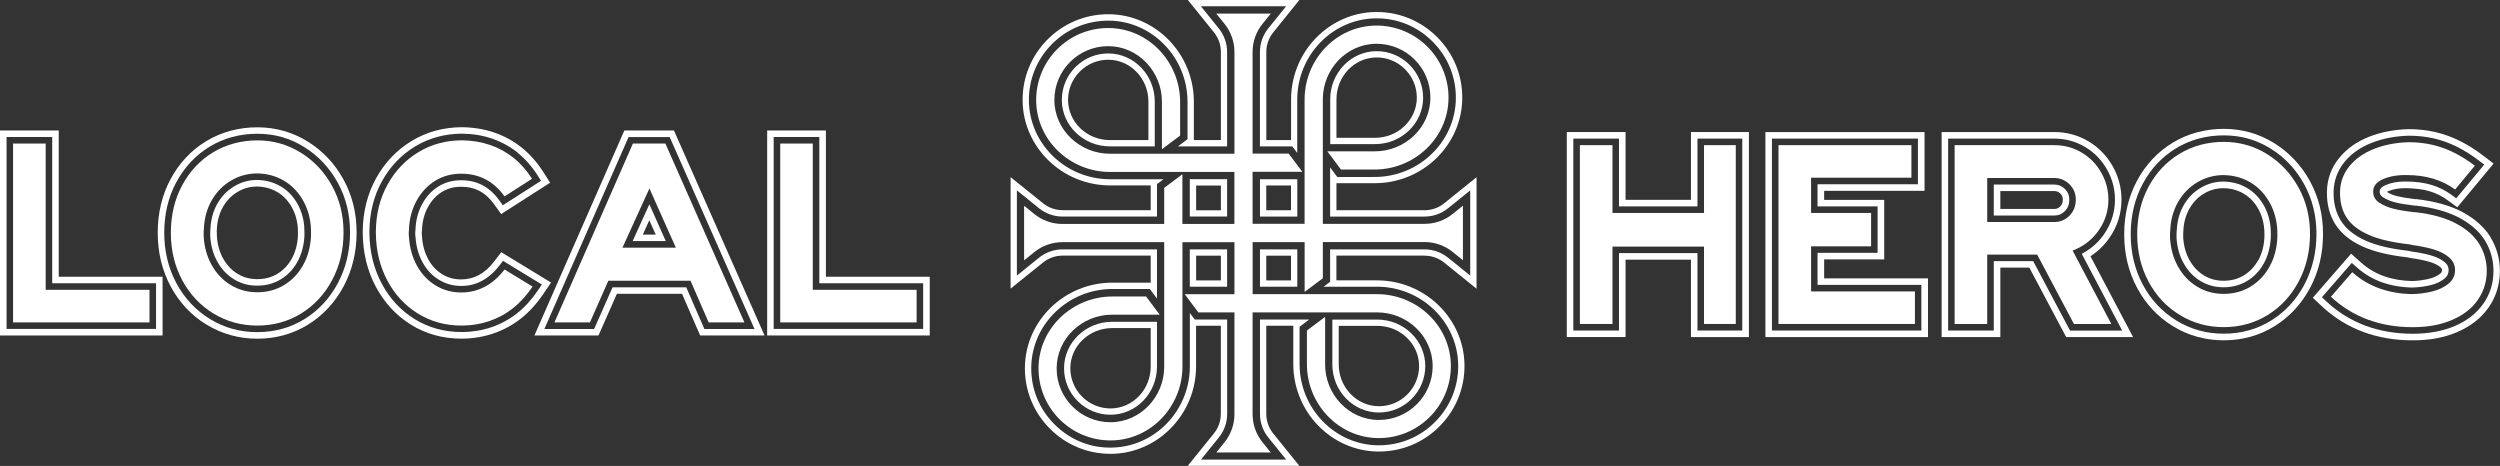
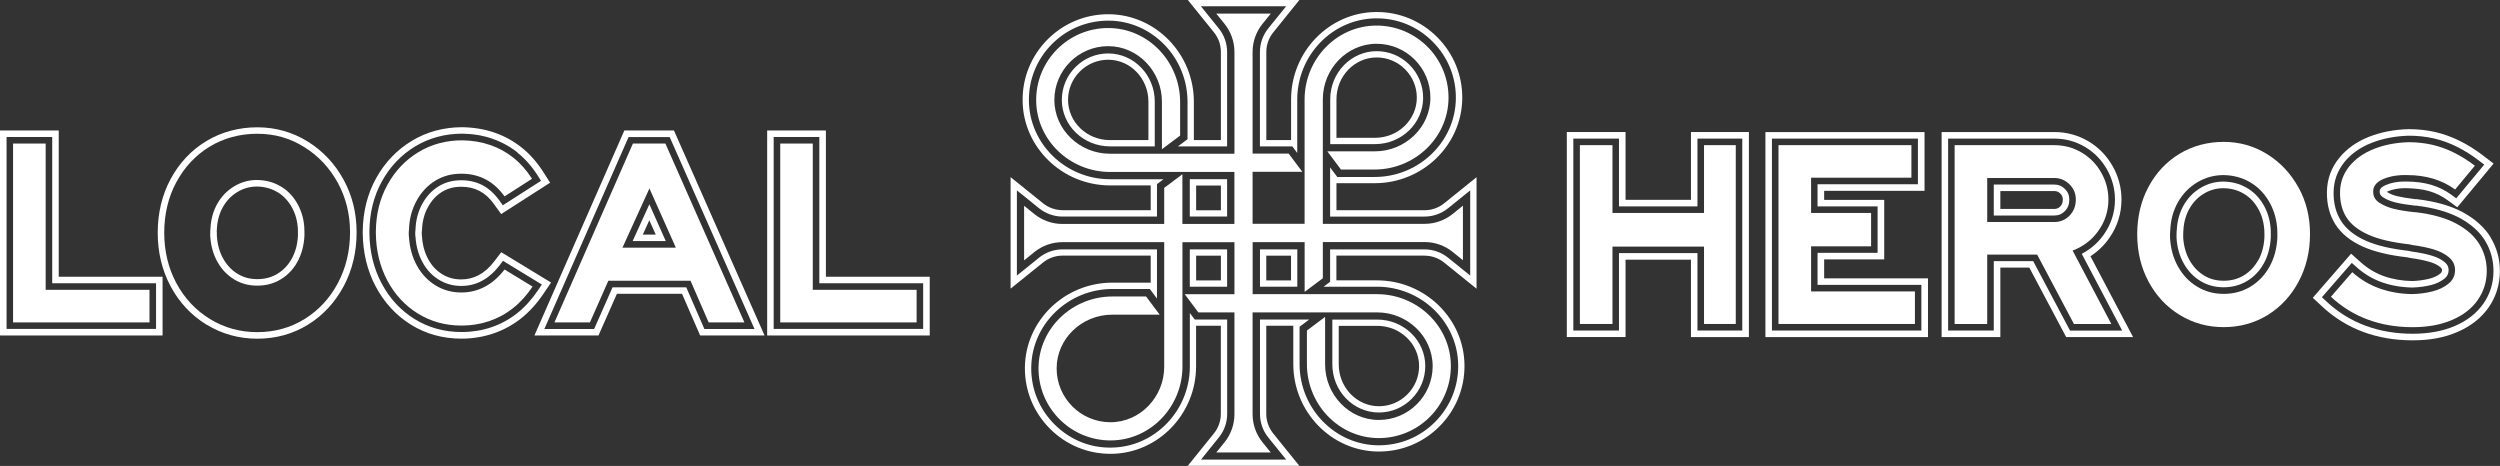
<svg xmlns="http://www.w3.org/2000/svg" id="Layer_2" data-name="Layer 2" viewBox="0 0 449.51 83.78">
  <rect x="0" y="0" width="449.51" height="83.78" fill="#333333" stroke="none" />
  <defs>
    <style>
      .cls-1 {
        fill: #fff;
      }
    </style>
  </defs>
  <g id="Layer_1-2" data-name="Layer 1">
    <g>
      <g>
        <polygon class="cls-1" points="8.21 25.81 2.35 25.81 2.35 57.97 26.88 57.97 26.88 52.11 8.21 52.11 8.21 25.81" />
-         <path class="cls-1" d="M38.37,56.36c2.38,1.46,5.02,2.18,7.9,2.18s5.54-.73,7.89-2.18c2.35-1.46,4.21-3.46,5.57-6.02,1.36-2.56,2.04-5.41,2.04-8.54s-.69-5.86-2.06-8.37c-1.38-2.51-3.25-4.5-5.62-5.98-2.37-1.47-4.98-2.21-7.82-2.21s-5.59.71-7.94,2.14c-2.35,1.42-4.21,3.4-5.57,5.93-1.36,2.53-2.04,5.38-2.04,8.54s.68,5.97,2.04,8.52c1.36,2.54,3.23,4.54,5.62,6ZM36.62,41.74c0-.29.02-.56.05-.82.1-1.82.57-3.47,1.42-4.94.85-1.47,1.99-2.64,3.43-3.5,1.44-.86,3.02-1.3,4.75-1.3,1.7.03,3.24.44,4.63,1.22,1.39.78,2.53,1.9,3.41,3.34.88,1.44,1.4,3.04,1.56,4.8.03.32.05.72.05,1.2v.72c-.1,1.95-.57,3.69-1.42,5.21-.85,1.52-1.98,2.71-3.41,3.58-1.42.86-3.03,1.3-4.82,1.3s-3.35-.43-4.78-1.3c-1.42-.86-2.57-2.06-3.43-3.6-.86-1.54-1.34-3.28-1.44-5.23v-.67Z" />
        <path class="cls-1" d="M69.69,33.18c-1.38,2.48-2.08,5.29-2.11,8.42v.29c.03,3.17.72,6.02,2.06,8.54,1.34,2.53,3.18,4.51,5.5,5.95,2.32,1.44,4.94,2.16,7.85,2.16,1.73,0,3.38-.26,4.94-.79,1.57-.53,3-1.3,4.3-2.33,1.3-1.02,2.47-2.32,3.53-3.89l-5.04-3.07c-1.06,1.38-2.24,2.41-3.55,3.1-1.31.69-2.72,1.03-4.22,1.03-1.7,0-3.24-.42-4.63-1.27-1.39-.85-2.5-2.02-3.34-3.53-.83-1.5-1.31-3.2-1.44-5.09-.03-.19-.05-.48-.05-.86,0-.22.02-.43.05-.62.06-1.89.52-3.6,1.37-5.14.85-1.54,1.96-2.73,3.34-3.58,1.38-.85,2.94-1.27,4.7-1.27,1.6,0,3.05.34,4.34,1.01,1.3.67,2.44,1.7,3.43,3.07l4.94-3.17c-.96-1.5-2.07-2.76-3.34-3.77-1.26-1.01-2.66-1.78-4.2-2.3-1.54-.53-3.2-.81-4.99-.84-2.91,0-5.54.7-7.87,2.11-2.34,1.41-4.19,3.35-5.57,5.83Z" />
        <path class="cls-1" d="M119.65,25.81h-5.85l-14.11,32.16h6.38l3.31-7.49h14.78l3.26,7.49h6.43l-14.21-32.16ZM111.92,44.53l4.85-10.65,4.75,10.65h-9.6Z" />
        <polygon class="cls-1" points="146.14 25.81 140.29 25.81 140.29 57.97 164.81 57.97 164.81 52.11 146.14 52.11 146.14 25.81" />
        <path class="cls-1" d="M29.23,49.76H10.56v-26.3H0v36.86h29.23v-10.56ZM28.05,59.14H1.18V24.63h8.21v26.3h18.67v8.21Z" />
        <path class="cls-1" d="M37.15,58.37c2.75,1.68,5.81,2.53,9.12,2.53s6.42-.85,9.13-2.54c2.7-1.67,4.85-4,6.41-6.92,1.54-2.89,2.31-6.14,2.31-9.65s-.79-6.65-2.35-9.5c-1.57-2.86-3.73-5.16-6.44-6.84-2.74-1.7-5.79-2.56-9.07-2.56s-6.45.83-9.16,2.48c-2.71,1.64-4.87,3.94-6.42,6.82-1.54,2.86-2.32,6.11-2.32,9.66s.78,6.75,2.32,9.63c1.55,2.91,3.73,5.23,6.46,6.9ZM31.72,32.74c1.45-2.7,3.47-4.85,5.99-6.38,2.53-1.53,5.41-2.31,8.55-2.31s5.9.8,8.44,2.39c2.53,1.57,4.56,3.73,6.03,6.41,1.47,2.68,2.21,5.68,2.21,8.94s-.73,6.38-2.18,9.1c-1.45,2.73-3.47,4.91-5.99,6.47-2.53,1.57-5.39,2.36-8.51,2.36s-5.95-.79-8.51-2.36c-2.55-1.56-4.59-3.73-6.04-6.45-1.45-2.7-2.18-5.76-2.18-9.07s.73-6.41,2.18-9.1Z" />
        <path class="cls-1" d="M42.1,50.24c1.25.76,2.61,1.12,4.16,1.12s2.96-.37,4.22-1.13c1.26-.76,2.24-1.79,2.99-3.14.75-1.35,1.18-2.93,1.27-4.72v-.63c0-.43-.02-.8-.04-1.08-.14-1.58-.61-3.03-1.39-4.31-.78-1.28-1.76-2.24-2.98-2.92-1.23-.69-2.56-1.04-4.09-1.07-1.5,0-2.85.37-4.11,1.13-1.28.77-2.26,1.77-3.02,3.08-.75,1.3-1.17,2.79-1.26,4.4v.1c-.04.21-.05.43-.05.67v.66c.09,1.74.53,3.31,1.29,4.67.77,1.37,1.76,2.41,3.02,3.17ZM38.97,41.74c0-.19,0-.36.03-.55v-.14c.09-1.44.46-2.75,1.12-3.89.65-1.13,1.5-2,2.6-2.66,1.08-.65,2.22-.96,3.5-.96,1.31.02,2.46.33,3.52.92,1.05.59,1.88,1.41,2.56,2.51.69,1.12,1.1,2.4,1.23,3.8.03.26.04.58.04.97v.6c-.07,1.58-.45,2.98-1.12,4.18-.65,1.17-1.49,2.06-2.57,2.71-1.06.64-2.24.96-3.6.96s-2.5-.31-3.55-.95c-1.08-.66-1.93-1.55-2.6-2.74-.67-1.19-1.05-2.58-1.14-4.14v-.61Z" />
        <path class="cls-1" d="M74.04,25.33c-2.68,1.62-4.84,3.87-6.41,6.71-1.56,2.81-2.37,6.03-2.41,9.56v.31c.04,3.54.82,6.77,2.34,9.62,1.54,2.89,3.67,5.19,6.33,6.85h0c2.69,1.67,5.74,2.51,9.09,2.51,1.97,0,3.89-.31,5.7-.92,1.82-.61,3.5-1.53,5-2.71,1.48-1.17,2.83-2.66,4.02-4.42l1.38-2.04-8.95-5.45-1.29,1.68c-.84,1.1-1.78,1.92-2.78,2.45-.98.51-2,.76-3.13.76-1.27,0-2.38-.3-3.41-.93-1.05-.64-1.87-1.51-2.5-2.66-.66-1.19-1.05-2.58-1.15-4.14l-.02-.2c-.02-.1-.02-.27-.02-.47,0-.08,0-.16.02-.28l.03-.27c.05-1.5.41-2.88,1.08-4.08.66-1.19,1.48-2.07,2.51-2.71,1.01-.62,2.14-.92,3.47-.92,1.23,0,2.29.24,3.26.74.96.5,1.84,1.29,2.61,2.36l1.3,1.81,8.8-5.64-1.26-1.98c-1.1-1.71-2.39-3.18-3.85-4.34-1.47-1.17-3.12-2.08-4.9-2.69-1.76-.61-3.69-.93-5.76-.97-3.33,0-6.39.82-9.09,2.45ZM93.05,27.46c1.36,1.08,2.57,2.45,3.6,4.06l.63.99-6.87,4.4-.65-.9c-.88-1.22-1.9-2.13-3.02-2.72-1.14-.59-2.38-.88-3.8-.88-1.55,0-2.89.36-4.09,1.1-1.21.75-2.17,1.77-2.92,3.14-.75,1.36-1.16,2.91-1.22,4.57l-.02.19c-.02.13-.03.28-.03.43,0,.29,0,.52.03.64l.02.14c.11,1.71.55,3.25,1.3,4.6.74,1.33,1.69,2.34,2.92,3.09,1.22.74,2.53,1.1,4.02,1.1,1.33,0,2.53-.29,3.68-.9,1.15-.61,2.22-1.54,3.17-2.77l.64-.84,6.99,4.26-.69,1.02c-1.12,1.66-2.39,3.06-3.77,4.15-1.39,1.1-2.96,1.95-4.65,2.52-1.69.57-3.48.85-5.32.85-3.12,0-5.97-.79-8.47-2.34-2.49-1.54-4.48-3.7-5.91-6.4-1.43-2.68-2.17-5.74-2.2-9.08v-.3c.03-3.33.79-6.36,2.26-9,1.47-2.65,3.48-4.76,5.99-6.27,2.51-1.51,5.36-2.28,8.47-2.28,1.93.03,3.74.34,5.38.91,1.65.57,3.18,1.41,4.55,2.49Z" />
        <path class="cls-1" d="M113.75,43.35h5.96l-2.95-6.62-3.01,6.62ZM115.58,42.18l1.17-2.58,1.15,2.58h-2.32Z" />
        <path class="cls-1" d="M121.18,23.46h-8.92l-16.17,36.86h11.52l3.31-7.49h11.71l3.26,7.49h11.58l-16.29-36.86ZM123.39,51.66h-13.25l-3.31,7.49h-8.95l15.14-34.51h7.39l15.25,34.51h-9.01l-3.26-7.49Z" />
        <path class="cls-1" d="M167.17,49.76h-18.67v-26.3h-10.56v36.86h29.23v-10.56ZM165.99,59.14h-26.88V24.63h8.21v26.3h18.67v8.21Z" />
      </g>
      <g>
        <polygon class="cls-1" points="306.39 58.25 312.1 58.25 312.1 26.1 306.39 26.1 306.39 38.29 289.93 38.29 289.93 26.1 284.07 26.1 284.07 58.25 289.93 58.25 289.93 44.34 306.39 44.34 306.39 58.25" />
        <polygon class="cls-1" points="325.64 44.29 336.43 44.29 336.43 38.29 325.64 38.29 325.64 31.95 343.68 31.95 343.68 26.1 319.78 26.1 319.78 58.25 344.31 58.25 344.31 52.4 325.64 52.4 325.64 44.29" />
        <path class="cls-1" d="M372.67,45.05c1.95-.74,3.51-1.94,4.68-3.62,1.17-1.68,1.75-3.53,1.75-5.54,0-1.73-.43-3.35-1.3-4.87-.86-1.52-2.04-2.72-3.53-3.6-1.49-.88-3.13-1.32-4.92-1.32h-17.9v32.16h5.86v-12.48h8.98l6.62,12.48h6.72l-6.96-13.2ZM369.36,39.92h-12.05v-7.92h12c1.09,0,2.02.38,2.78,1.13.77.75,1.15,1.67,1.15,2.76,0,1.15-.38,2.11-1.13,2.88-.75.77-1.67,1.15-2.76,1.15Z" />
        <path class="cls-1" d="M413.27,33.7c-1.38-2.51-3.25-4.5-5.62-5.98-2.37-1.47-4.98-2.21-7.82-2.21s-5.59.71-7.94,2.14c-2.35,1.42-4.21,3.4-5.57,5.93-1.36,2.53-2.04,5.38-2.04,8.54s.68,5.98,2.04,8.52c1.36,2.54,3.23,4.54,5.62,6,2.38,1.46,5.02,2.18,7.9,2.18s5.54-.73,7.9-2.18c2.35-1.46,4.21-3.46,5.57-6.02,1.36-2.56,2.04-5.41,2.04-8.54s-.69-5.86-2.06-8.37ZM409.48,42.75c-.1,1.95-.57,3.69-1.42,5.21-.85,1.52-1.98,2.71-3.41,3.58-1.42.86-3.03,1.3-4.82,1.3s-3.35-.43-4.78-1.3c-1.42-.86-2.57-2.06-3.43-3.6-.86-1.54-1.34-3.28-1.44-5.23v-.67c0-.29.02-.56.05-.82.1-1.82.57-3.47,1.42-4.94.85-1.47,1.99-2.64,3.43-3.5,1.44-.86,3.02-1.3,4.75-1.3,1.7.03,3.24.44,4.63,1.22,1.39.78,2.53,1.9,3.41,3.34.88,1.44,1.4,3.04,1.56,4.8.03.32.05.72.05,1.2v.72Z" />
        <path class="cls-1" d="M441.66,40.21c-1.9-1.02-4.36-1.71-7.37-2.06h-.19c-1.47-.16-2.7-.36-3.67-.6-.98-.24-1.84-.6-2.59-1.08-.75-.48-1.13-1.13-1.13-1.97-.03-.99.55-1.75,1.75-2.28s2.65-.78,4.34-.74c1.7,0,3.26.22,4.7.65,1.44.43,2.75,1.08,3.94,1.94l3.55-4.27c-1.22-.93-2.46-1.71-3.74-2.35-1.28-.64-2.59-1.11-3.94-1.42-1.34-.3-2.74-.46-4.18-.46-2.3.06-4.39.46-6.26,1.2-1.87.74-3.35,1.78-4.44,3.12-1.09,1.34-1.65,2.88-1.68,4.61-.03,1.79.35,3.32,1.15,4.58.8,1.26,2.11,2.3,3.94,3.12,1.82.82,4.32,1.4,7.49,1.75.13.03.26.06.38.1,1.44.19,2.73.46,3.86.79,1.13.34,2.06.82,2.78,1.44.72.62,1.08,1.38,1.08,2.28,0,.99-.39,1.81-1.18,2.45-.78.64-1.75,1.1-2.9,1.39-1.15.29-2.37.45-3.65.48-2.08-.03-4.02-.37-5.83-1.01-1.81-.64-3.45-1.61-4.92-2.93l-3.84,4.42c1.95,1.82,4.16,3.19,6.62,4.1,2.46.91,5.15,1.37,8.06,1.37,2.72,0,5.09-.43,7.1-1.3,2.02-.86,3.56-2.06,4.63-3.6,1.07-1.54,1.61-3.28,1.61-5.23,0-1.73-.44-3.32-1.32-4.78-.88-1.46-2.27-2.7-4.18-3.72Z" />
        <path class="cls-1" d="M292.28,46.69h11.76v13.92h10.42V23.74h-10.42v12.19h-11.76v-12.19h-10.56v36.86h10.56v-13.92ZM291.1,59.43h-8.21V24.92h8.21v12.19h14.11v-12.19h8.06v34.51h-8.06v-13.92h-14.11v13.92Z" />
        <path class="cls-1" d="M346.66,50.05h-18.67v-3.41h10.8v-10.7h-10.8v-1.63h18.05v-10.56h-28.61v36.86h29.23v-10.56ZM345.48,59.43h-26.88V24.92h26.25v8.21h-18.05v3.98h10.8v8.35h-10.8v5.76h18.67v8.21Z" />
        <path class="cls-1" d="M369.31,33.18h-10.82v5.57h10.87c.78,0,1.39-.25,1.92-.8.53-.54.79-1.22.79-2.06,0-.78-.25-1.39-.8-1.92-.55-.54-1.18-.79-1.96-.79ZM370.44,37.12c-.31.32-.62.45-1.08.45h-9.69v-3.22h9.65c.48,0,.81.13,1.14.46.32.31.44.62.44,1.08,0,.53-.14.91-.46,1.23Z" />
        <path class="cls-1" d="M375.87,46.07c1.34-.86,2.49-1.97,3.41-3.3,1.44-2.07,2.17-4.39,2.17-6.89,0-2.13-.54-4.16-1.6-6.03-1.07-1.87-2.54-3.38-4.37-4.46-1.85-1.09-3.91-1.65-6.12-1.65h-20.25v36.86h10.56v-12.48h5.21l6.62,12.48h12.03l-7.66-14.53ZM365.58,46.95h-7.09v12.48h-8.21V24.92h19.08c2,0,3.85.5,5.52,1.49,1.66.98,2.99,2.34,3.95,4.03.96,1.69,1.45,3.53,1.45,5.45,0,2.25-.66,4.34-1.96,6.22-.94,1.35-2.12,2.44-3.52,3.25l-.49.28,7.27,13.8h-9.38l-6.62-12.48Z" />
        <path class="cls-1" d="M406.87,36.64c-.78-1.28-1.76-2.23-2.98-2.92-1.23-.69-2.57-1.04-4.09-1.07-1.5,0-2.85.37-4.12,1.13-1.27.76-2.26,1.77-3.02,3.08-.75,1.3-1.17,2.79-1.26,4.4v.11c-.04.21-.05.43-.05.67v.7c.09,1.68.53,3.28,1.29,4.62.77,1.37,1.76,2.41,3.02,3.17,1.25.76,2.61,1.12,4.16,1.12s2.96-.37,4.22-1.13c1.26-.76,2.24-1.79,2.99-3.14.75-1.34,1.17-2.91,1.27-4.68v-.68c0-.43-.01-.79-.04-1.08-.14-1.58-.61-3.03-1.39-4.31ZM406.01,46.81c-.65,1.17-1.49,2.05-2.57,2.71-1.06.64-2.24.96-3.6.96s-2.5-.31-3.55-.95c-1.08-.66-1.94-1.56-2.6-2.74-.67-1.19-1.06-2.61-1.14-4.08v-.67c0-.18,0-.36.03-.54v-.15c.09-1.44.46-2.75,1.12-3.89.65-1.13,1.5-2,2.6-2.66,1.08-.65,2.23-.96,3.5-.96,1.31.02,2.46.32,3.52.92,1.05.59,1.88,1.41,2.56,2.51.69,1.12,1.1,2.4,1.23,3.81.03.26.04.58.04.97v.65c-.08,1.56-.46,2.95-1.12,4.14Z" />
-         <path class="cls-1" d="M415.34,32.57c-1.57-2.86-3.73-5.16-6.44-6.84-2.74-1.7-5.78-2.56-9.06-2.56s-6.45.83-9.16,2.48c-2.71,1.64-4.87,3.93-6.42,6.82-1.54,2.86-2.32,6.11-2.32,9.66s.78,6.75,2.32,9.63c1.55,2.91,3.73,5.23,6.46,6.9,2.75,1.68,5.81,2.53,9.12,2.53s6.42-.85,9.13-2.54c2.7-1.67,4.85-4,6.41-6.92,1.54-2.89,2.31-6.14,2.31-9.65s-.79-6.65-2.35-9.5ZM414.34,51.17c-1.45,2.73-3.47,4.91-5.99,6.47-2.53,1.57-5.39,2.36-8.51,2.36s-5.95-.79-8.51-2.36c-2.55-1.56-4.59-3.73-6.04-6.45-1.45-2.7-2.18-5.76-2.18-9.07s.73-6.41,2.18-9.1c1.45-2.7,3.47-4.85,5.99-6.37,2.53-1.53,5.41-2.31,8.55-2.31s5.9.8,8.44,2.38c2.53,1.57,4.56,3.73,6.03,6.41,1.47,2.68,2.21,5.68,2.21,8.94s-.73,6.37-2.18,9.1Z" />
        <path class="cls-1" d="M447.85,42.71c-1.1-1.81-2.81-3.35-5.07-4.57-2.16-1.16-4.92-1.94-8.25-2.33h-.26c-1.33-.16-2.43-.34-3.27-.54-.68-.17-1.28-.41-1.83-.77.06-.03.14-.07.24-.12.82-.36,1.88-.55,3.14-.55,1.59.04,3.06.18,4.28.55,1.18.35,2.26.89,3.22,1.59l1.78,1.3,6.53-7.86-1.95-1.49c-1.33-1.02-2.72-1.88-4.12-2.58-1.44-.72-2.95-1.26-4.47-1.61-1.5-.34-3.09-.51-4.76-.51h0c-2.56.07-4.94.53-7.06,1.36-2.25.88-4.07,2.17-5.41,3.83-1.42,1.75-2.16,3.79-2.2,6.05-.04,2.25.47,4.23,1.52,5.88,1.05,1.66,2.72,3.01,4.96,4.01,2.04.91,4.68,1.55,8,1.92l.52.12c1.32.17,2.5.41,3.51.71.81.24,1.45.56,1.91.96.27.23.27.37.27.5,0,.29-.07.43-.31.63-.51.42-1.18.73-1.99.93-.97.24-2.03.38-3.04.41-1.81-.03-3.52-.32-5.08-.87-1.51-.53-2.9-1.36-4.14-2.46l-1.78-1.59-6.89,7.93,1.66,1.55c2.17,2.03,4.66,3.57,7.41,4.59,2.72,1.01,5.7,1.51,8.88,1.51s5.73-.5,8.03-1.49c2.42-1.04,4.31-2.52,5.63-4.42,1.35-1.93,2.03-4.15,2.03-6.58,0-2.15-.56-4.17-1.66-5.99h0ZM446.51,54.61c-1.19,1.71-2.92,3.06-5.13,4.01-2.15.92-4.7,1.39-7.57,1.39-3.04,0-5.89-.48-8.47-1.44-2.6-.96-4.96-2.43-7.02-4.35l-.83-.78,5.37-6.17.89.79c1.35,1.2,2.87,2.11,4.53,2.7,1.68.59,3.52.91,5.48.94,1.13-.03,2.27-.18,3.32-.44.98-.24,1.8-.64,2.45-1.16.51-.42.74-.89.74-1.54,0-.38-.08-.87-.67-1.39-.59-.51-1.38-.91-2.35-1.2-1.07-.32-2.31-.57-3.63-.74l-.53-.12c-3.26-.37-5.79-.97-7.72-1.83-2.03-.91-3.53-2.11-4.45-3.57-.92-1.45-1.37-3.21-1.33-5.23.04-1.99.69-3.78,1.94-5.33,1.21-1.5,2.87-2.67,4.92-3.47,1.99-.78,4.23-1.21,6.65-1.28,1.55,0,3.06.16,4.47.48,1.43.32,2.84.83,4.2,1.51,1.34.67,2.66,1.5,3.93,2.47l.98.74-5.04,6.06-.89-.65c-1.07-.78-2.28-1.38-3.58-1.77-1.31-.39-2.88-.6-4.55-.6-1.44-.03-2.7.21-3.69.65-.46.2-1.07.54-1.05,1.15,0,.33.05.68.59,1.03.64.41,1.39.72,2.24.93.89.22,2.05.41,3.47.57h.25c3.14.38,5.76,1.12,7.79,2.2,2.08,1.12,3.64,2.51,4.63,4.15.99,1.64,1.49,3.45,1.49,5.39,0,2.19-.61,4.17-1.82,5.9Z" />
      </g>
      <g>
        <path class="cls-1" d="M237.85,50.01v-6.49h18.3c1.84,0,3.62.63,5.05,1.78l1.84,1.49v-9.81l-1.84,1.49c-1.43,1.15-3.21,1.78-5.05,1.78h-18.3v-22.41c0-5.39,4.28-9.96,9.66-9.97,5.34,0,9.69,4.34,9.68,9.68,0,5.39-4.58,9.66-9.97,9.66h-8.56l2.45,3.27h6.06c7.15,0,13.21-5.66,13.28-12.81.07-7.24-5.83-13.14-13.07-13.07-7.15.07-12.81,6.12-12.81,13.28v22.36h-9.35v-9.35h8.94l-2.45-3.27h-6.49V9.34c0-1.84.63-3.62,1.78-5.05l1.49-1.84h-4.9s-1.63,0-1.63,0h-3.27l1.49,1.84c1.15,1.43,1.78,3.21,1.78,5.05v18.3h-22.41c-5.39,0-9.96-4.28-9.97-9.66,0-5.34,4.34-9.69,9.68-9.68,5.39,0,9.66,4.58,9.66,9.97v8.56l3.27-2.45v-6.06c0-7.15-5.66-13.21-12.81-13.28-7.24-.07-13.14,5.83-13.07,13.07.07,7.15,6.12,12.81,13.28,12.81h22.36v9.35h-9.35v-8.94l-3.27,2.45v6.49h-18.3c-1.84,0-3.62-.63-5.05-1.78l-1.84-1.49v9.81l1.84-1.49c1.43-1.15,3.21-1.78,5.05-1.78h18.3v22.41c0,5.39-4.28,9.96-9.66,9.97-5.34,0-9.69-4.34-9.68-9.68,0-5.39,4.58-9.66,9.97-9.66h8.56l-2.45-3.27h-6.06c-7.15,0-13.21,5.66-13.28,12.81-.07,7.24,5.83,13.14,13.07,13.07,7.15-.07,12.81-6.12,12.81-13.28v-22.36h9.35v9.35h-8.94l2.45,3.27h6.49v18.3c0,1.84-.63,3.62-1.78,5.05l-1.49,1.84h4.9s1.63,0,1.63,0h3.27l-1.49-1.84c-1.15-1.43-1.78-3.21-1.78-5.05v-18.3h22.41c5.39,0,9.96,4.28,9.97,9.66,0,5.34-4.34,9.69-9.68,9.68-5.39,0-9.66-4.58-9.66-9.97v-8.56l-3.27,2.45v6.06c0,7.15,5.66,13.21,12.81,13.28,7.24.07,13.14-5.83,13.07-13.07-.07-7.15-6.12-12.81-13.28-12.81h-22.36v-9.35h9.35v8.94l3.27-2.45Z" />
        <path class="cls-1" d="M247.92,74.17h0c2.23,0,4.32-.87,5.9-2.45,1.58-1.58,2.45-3.68,2.45-5.91,0-4.6-3.88-8.35-8.65-8.35h-8.06v8.06c0,4.76,3.74,8.64,8.35,8.65ZM240.71,58.59h6.93c4.14,0,7.51,3.24,7.52,7.22,0,1.93-.75,3.74-2.12,5.11-1.37,1.37-3.18,2.12-5.1,2.12v.57-.57c-3.99,0-7.23-3.38-7.23-7.52v-6.93Z" />
        <path class="cls-1" d="M233.26,51.55v-6.71h-6.71v6.71h6.71ZM227.68,45.97h4.45v4.45h-4.45v-4.45Z" />
-         <path class="cls-1" d="M191.32,66.21c0,2.23.87,4.33,2.45,5.91,1.58,1.58,3.68,2.45,5.91,2.45h0c4.6,0,8.35-3.88,8.35-8.65v-8.06h-8.06c-4.76,0-8.64,3.74-8.65,8.35ZM199.97,58.99h6.93v6.93c0,4.14-3.24,7.51-7.22,7.52h0c-1.93,0-3.74-.75-5.11-2.12-1.37-1.37-2.12-3.18-2.12-5.11,0-3.98,3.38-7.22,7.52-7.22Z" />
        <path class="cls-1" d="M255.88,17.56c0-2.23-.87-4.33-2.45-5.91s-3.68-2.45-5.9-2.45h0c-4.6,0-8.35,3.88-8.35,8.65v8.06h8.06c4.76,0,8.64-3.74,8.65-8.35ZM240.3,17.85c0-4.14,3.24-7.51,7.22-7.52h0c1.93,0,3.74.75,5.11,2.12,1.37,1.37,2.12,3.18,2.12,5.11,0,3.98-3.38,7.22-7.52,7.22h-6.93v-6.93Z" />
        <path class="cls-1" d="M256.15,45.97c1.27,0,2.52.44,3.51,1.24l5.83,4.7v-20.05l-5.83,4.7c-.99.8-2.24,1.24-3.51,1.24h-15.85v-4.86h6.89c8.59,0,15.64-6.83,15.73-15.24.04-4.16-1.56-8.08-4.51-11.03-2.95-2.95-6.9-4.56-11.03-4.51-8.4.08-15.24,7.14-15.24,15.73v7.3h-4.45v-15.85c0-1.27.44-2.52,1.24-3.51L233.63,0h-20.05s4.7,5.82,4.7,5.82c.8.99,1.24,2.24,1.24,3.51v15.85h-4.86v-6.89c0-8.59-6.83-15.64-15.24-15.73-.05,0-.09,0-.14,0-4.12,0-7.98,1.6-10.9,4.51-2.95,2.95-4.55,6.87-4.51,11.03.08,8.4,7.14,15.24,15.73,15.24h7.3v4.45h-15.85c-1.27,0-2.52-.44-3.51-1.24l-5.83-4.7v20.05l5.83-4.7c.99-.8,2.24-1.24,3.51-1.24h15.85v4.86h-6.89c-8.59,0-15.64,6.83-15.73,15.24-.04,4.16,1.56,8.08,4.51,11.03s6.86,4.55,11.03,4.51c8.4-.08,15.24-7.14,15.24-15.73v-7.3h4.45v15.85c0,1.27-.44,2.52-1.24,3.51l-4.7,5.82h20.05l-4.7-5.82c-.8-.99-1.24-2.24-1.24-3.51v-15.85h4.86v6.89c0,8.59,6.83,15.64,15.24,15.73,4.19.03,8.08-1.56,11.03-4.51s4.55-6.87,4.51-11.03c-.08-8.4-7.14-15.24-15.73-15.24h-7.3v-4.45h15.85ZM247.59,51.55c7.97,0,14.52,6.33,14.6,14.12.04,3.86-1.45,7.49-4.18,10.22-2.73,2.73-6.32,4.2-10.22,4.18-7.78-.08-14.12-6.63-14.12-14.6v-6.72l1.72-1.29h-8.84v16.98c0,1.53.53,3.03,1.49,4.22l3.22,3.98h-15.32l3.22-3.99c.96-1.19,1.49-2.69,1.49-4.22v-16.98h-5.83l-.88-1.17v9.6c0,7.97-6.33,14.52-14.12,14.6-3.87.07-7.47-1.43-10.22-4.18-2.73-2.73-4.22-6.36-4.18-10.22.08-7.78,6.63-14.12,14.6-14.12h6.72l1.29,1.72v-8.84h-16.98c-1.53,0-3.03.53-4.22,1.49l-3.99,3.22v-15.32l3.99,3.22c1.19.96,2.69,1.49,4.22,1.49h16.98v-5.83l1.17-.88h-9.6c-7.97,0-14.52-6.33-14.6-14.12-.04-3.86,1.45-7.49,4.18-10.22,2.73-2.73,6.32-4.19,10.22-4.18,7.78.08,14.12,6.63,14.12,14.6v6.72l-1.72,1.29h8.84V9.34c0-1.53-.53-3.03-1.49-4.22l-3.22-3.99h15.32s-3.22,3.99-3.22,3.99c-.96,1.19-1.49,2.69-1.49,4.22v16.98h5.83l.88,1.18v-9.6c0-7.97,6.33-14.52,14.12-14.6,3.9-.05,7.49,1.45,10.22,4.18,2.73,2.73,4.22,6.36,4.18,10.22-.08,7.78-6.63,14.12-14.6,14.12h-6.72l-1.29-1.72v8.84h16.98c1.53,0,3.03-.53,4.22-1.49l3.99-3.22v15.32l-3.99-3.22c-1.19-.96-2.69-1.49-4.22-1.49h-16.98v5.83l-1.17.88h9.6Z" />
-         <path class="cls-1" d="M233.26,38.94v-6.71h-6.71v6.71h6.71ZM227.68,33.35h4.45v4.45h-4.45v-4.45Z" />
        <path class="cls-1" d="M213.93,44.84v6.71h6.71v-6.71h-6.71ZM219.52,50.42h-4.45v-4.45h4.45v4.45Z" />
        <path class="cls-1" d="M213.93,32.22v6.71h6.71v-6.71h-6.71ZM219.52,37.81h-4.45v-4.45h4.45v4.45Z" />
        <path class="cls-1" d="M199.27,9.61c-2.23,0-4.32.87-5.9,2.45-1.58,1.58-2.45,3.68-2.45,5.91,0,4.6,3.88,8.35,8.65,8.35h8.06v-8.06c0-4.76-3.74-8.64-8.36-8.65ZM206.49,25.19h-6.93c-4.14,0-7.51-3.24-7.52-7.22,0-1.93.75-3.74,2.12-5.11,1.37-1.37,3.18-2.12,5.11-2.12,3.98,0,7.22,3.38,7.22,7.52v6.93Z" />
      </g>
    </g>
  </g>
</svg>